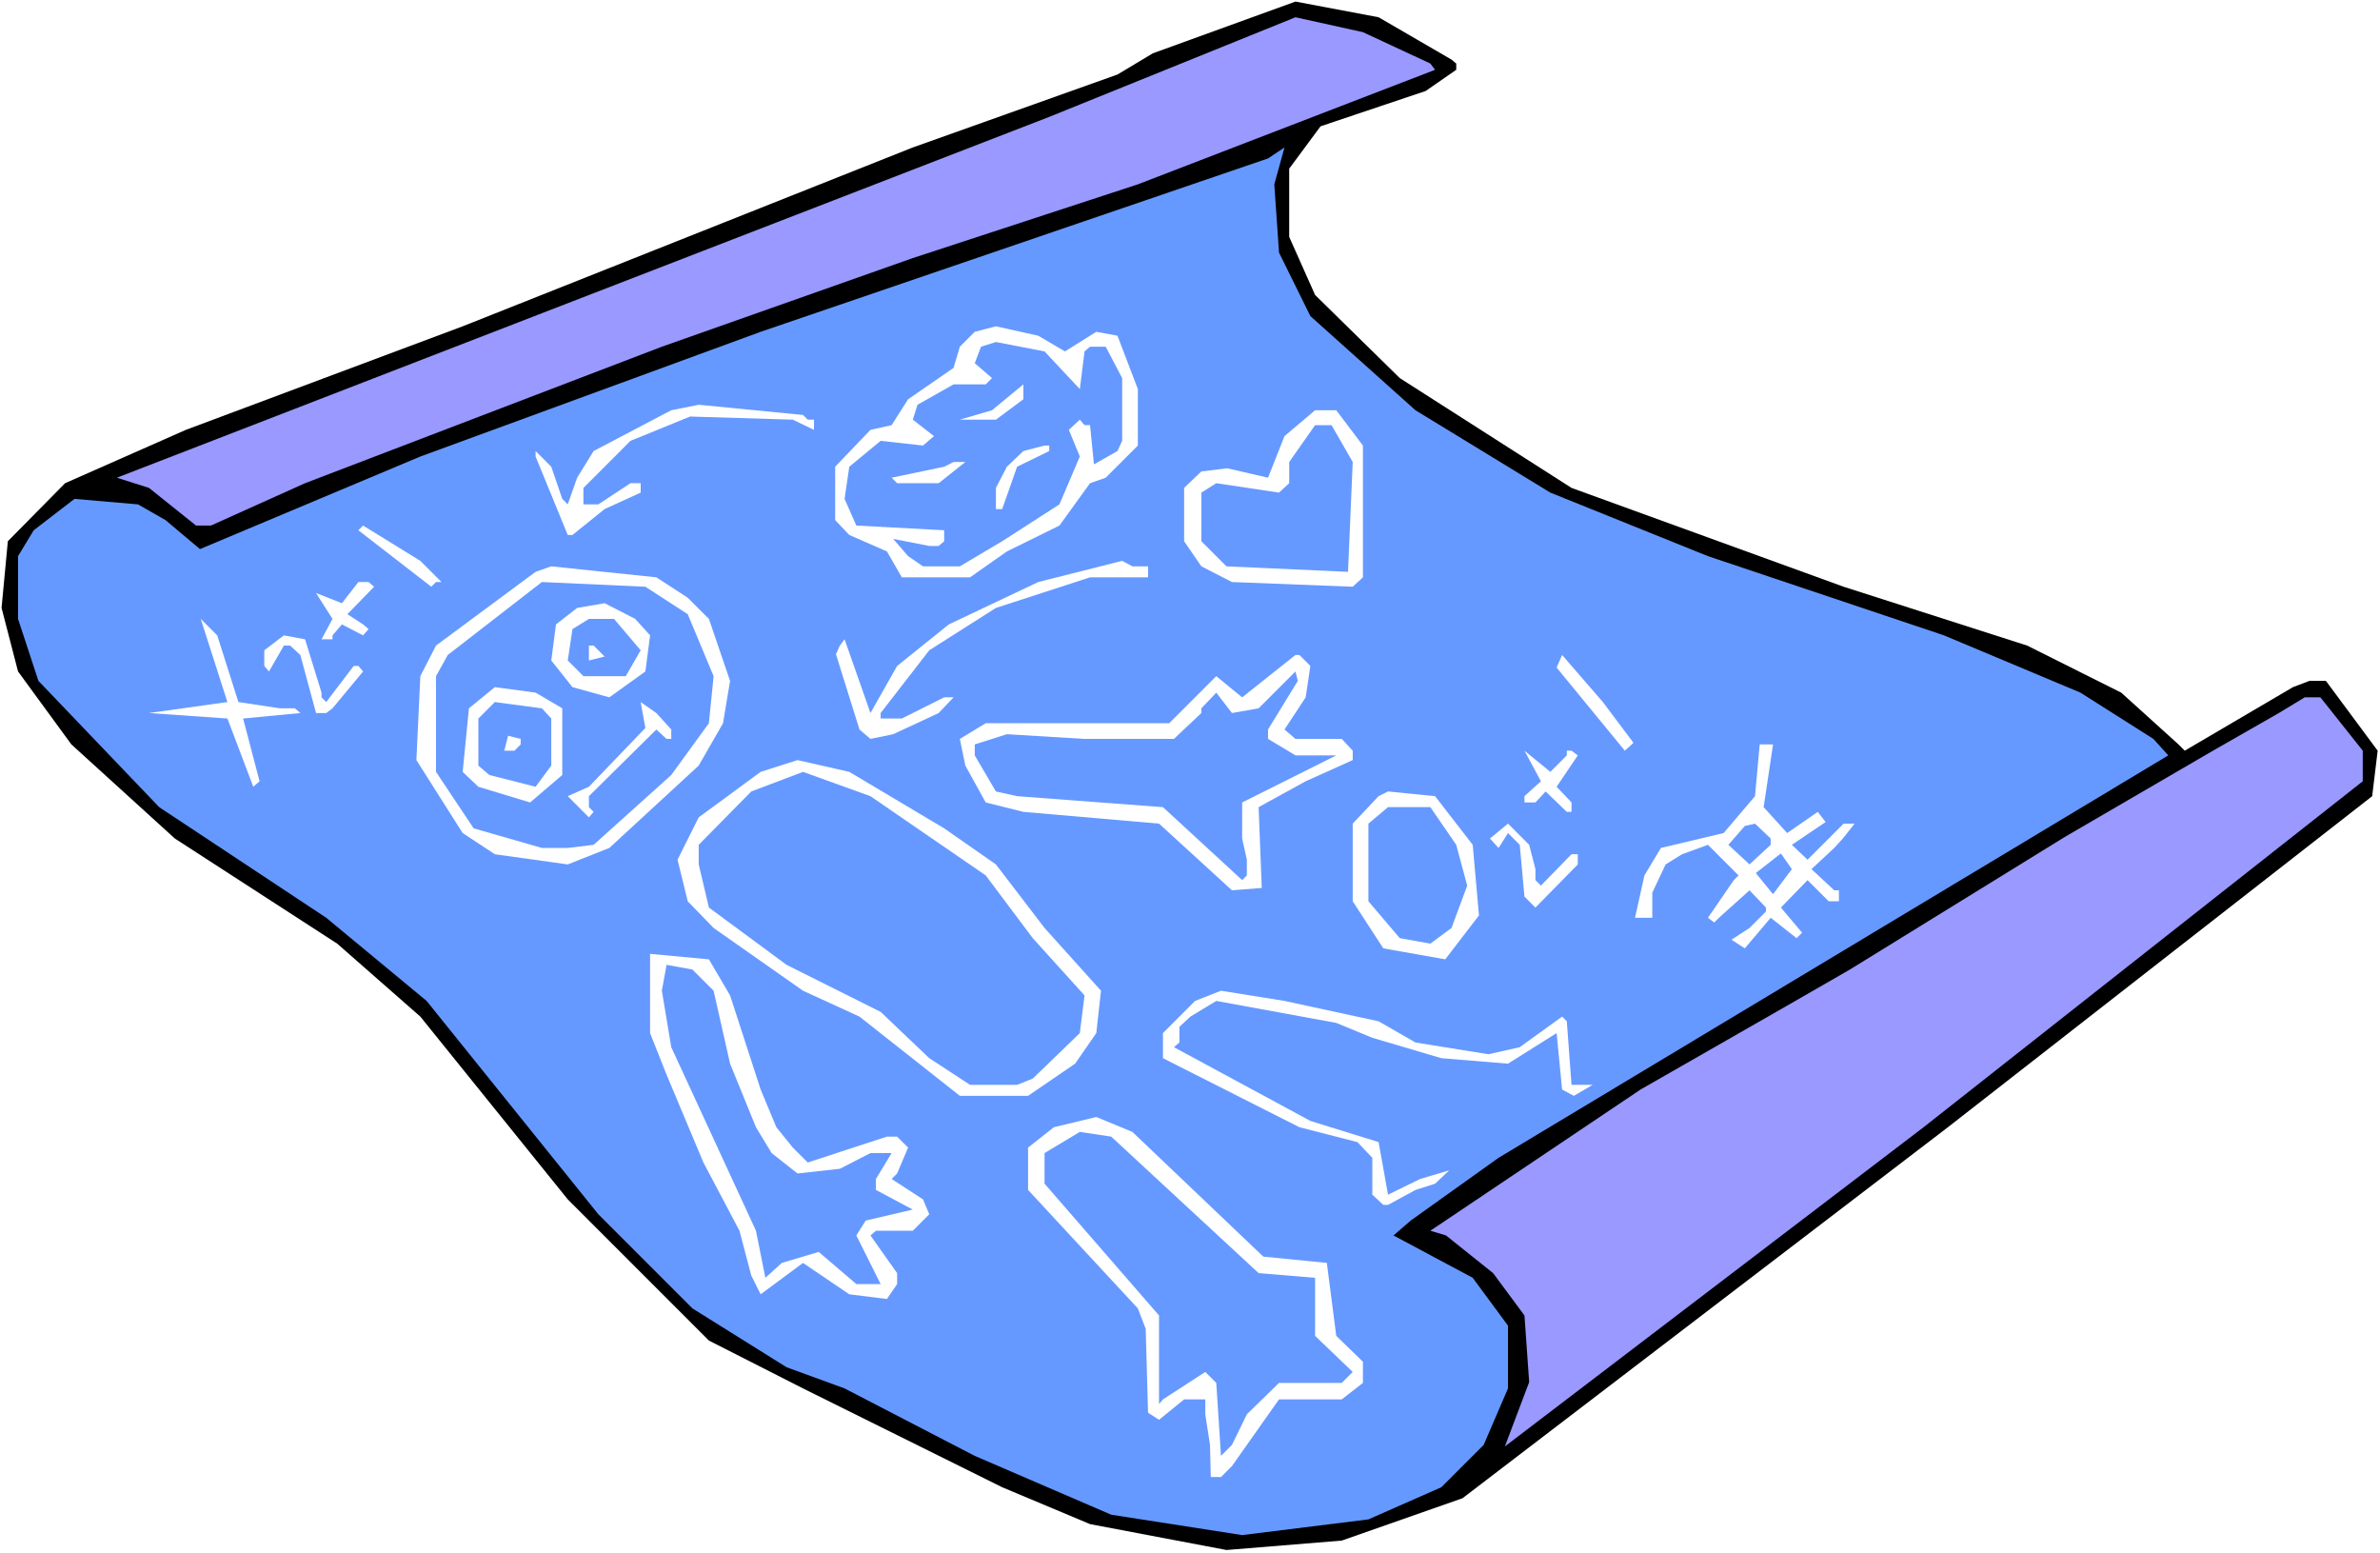
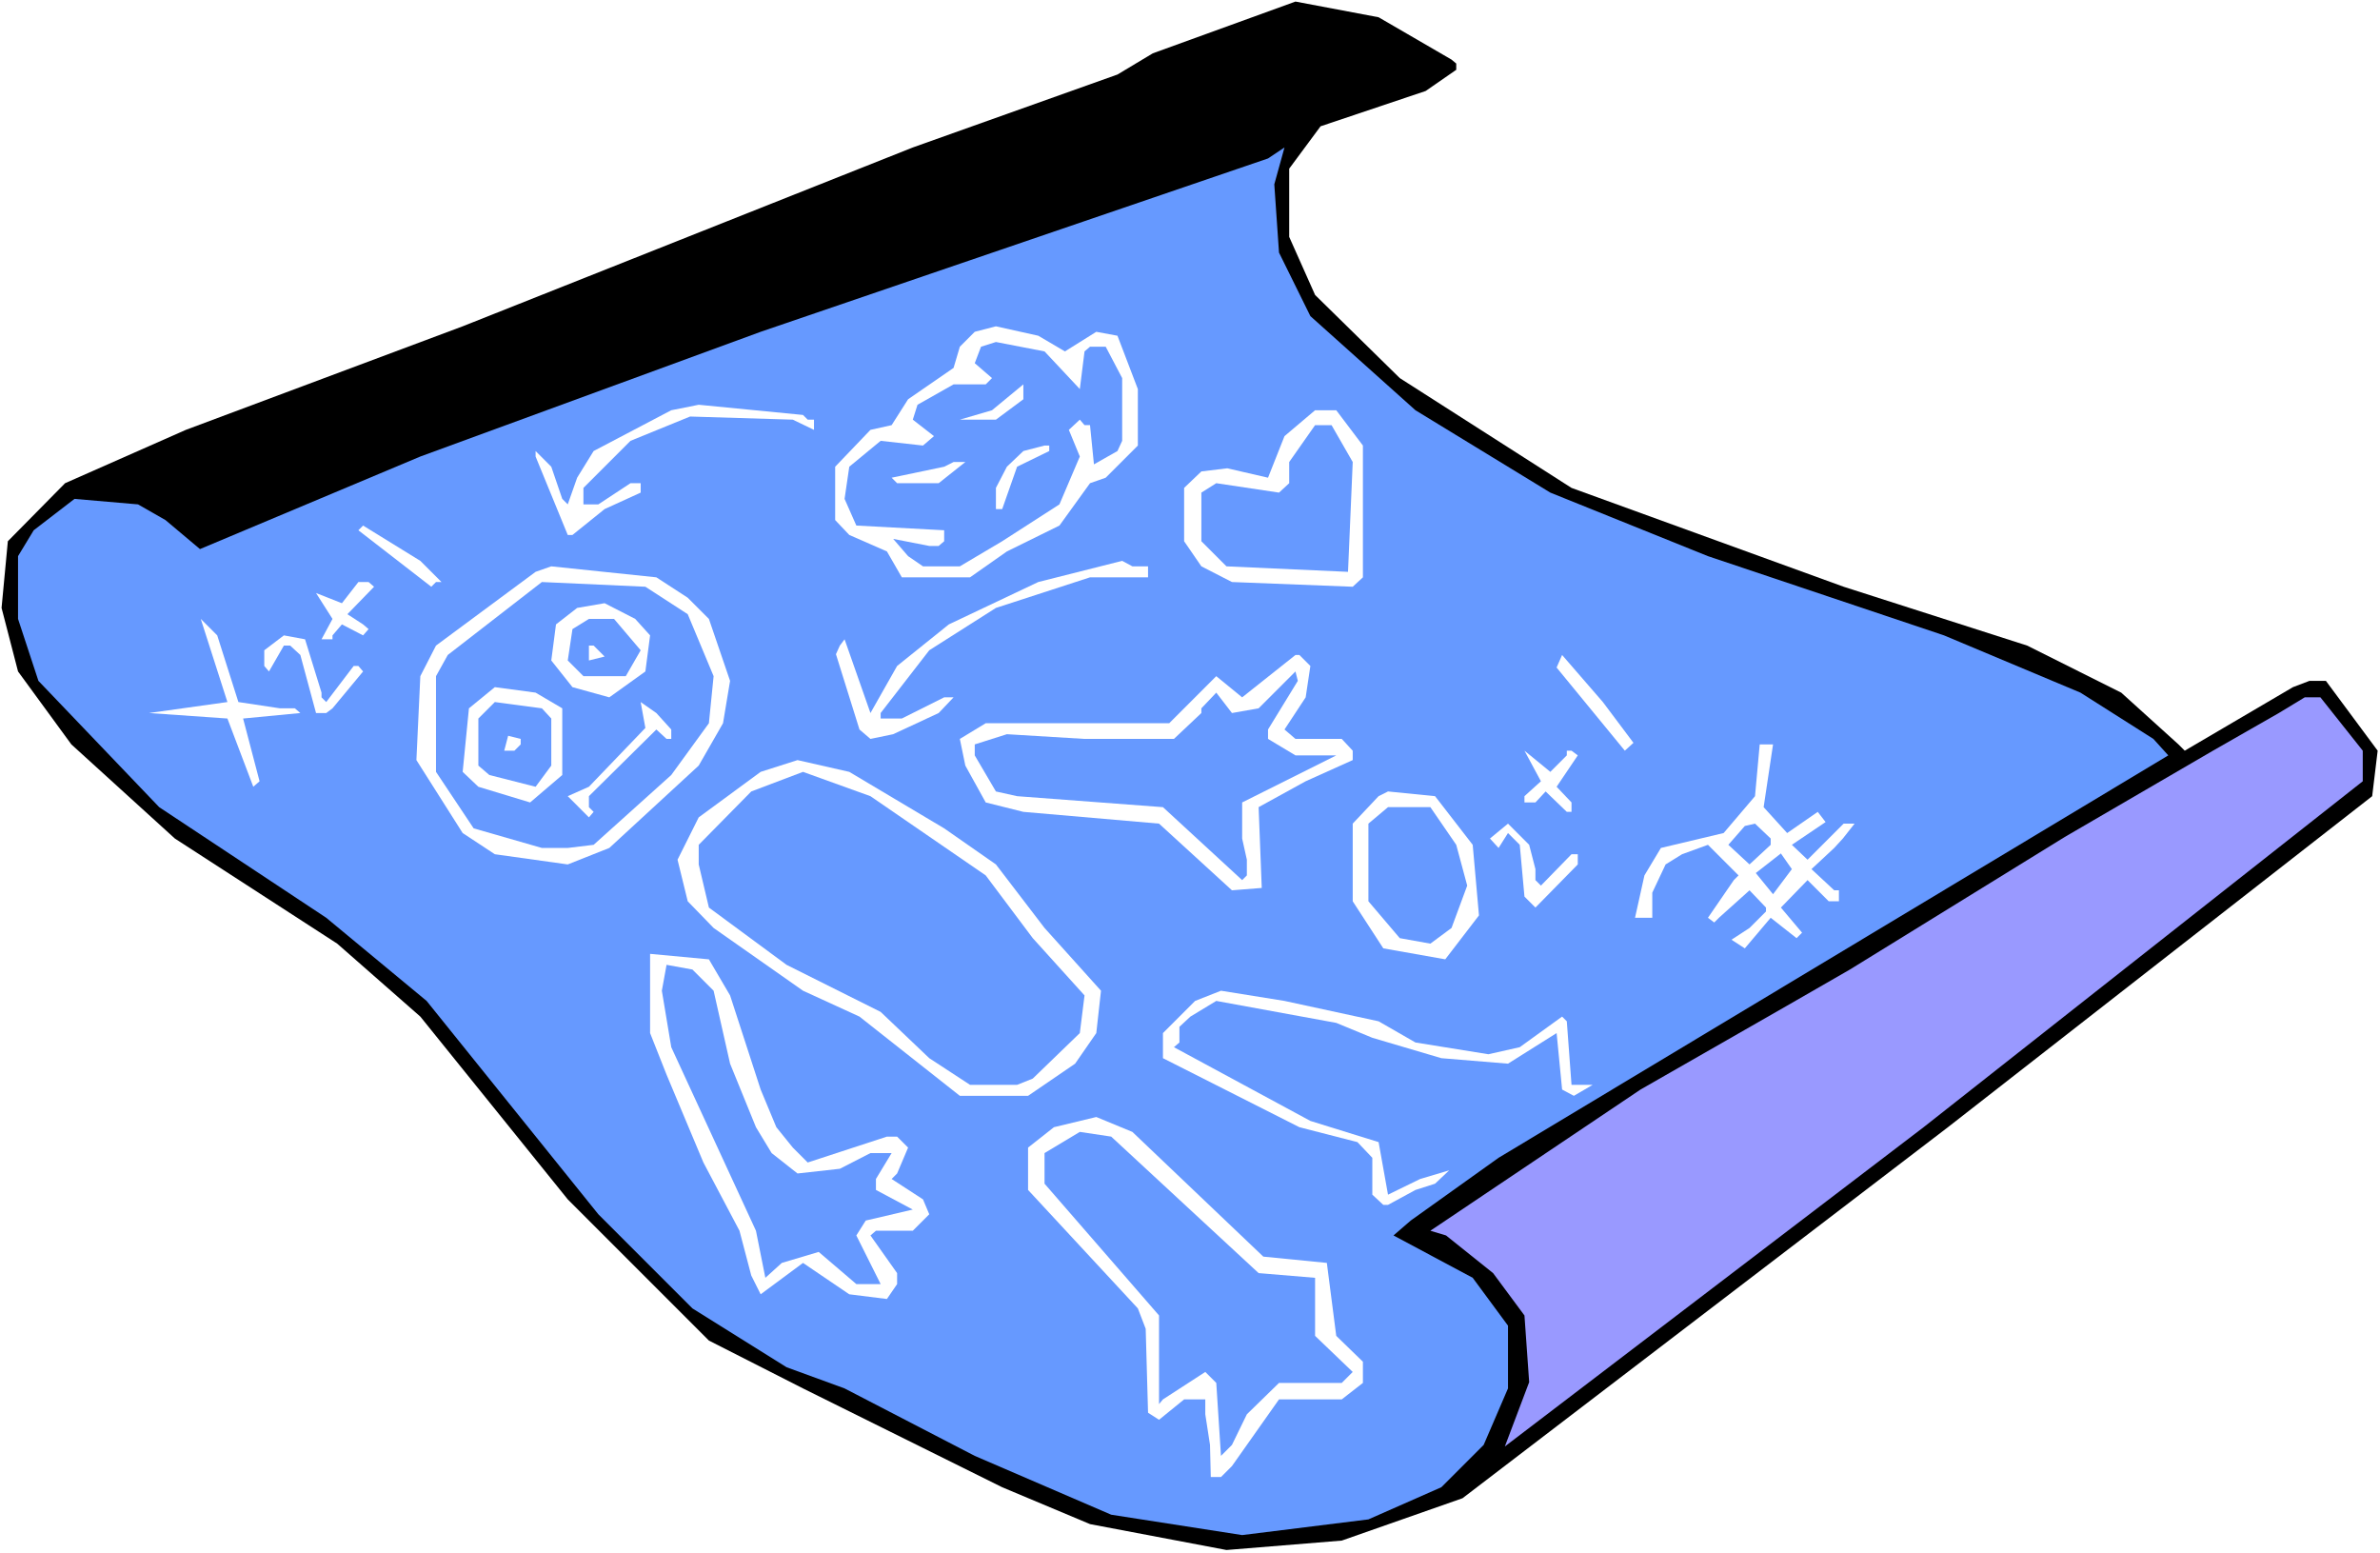
<svg xmlns="http://www.w3.org/2000/svg" xmlns:ns1="http://sodipodi.sourceforge.net/DTD/sodipodi-0.dtd" xmlns:ns2="http://www.inkscape.org/namespaces/inkscape" version="1.0" width="129.766mm" height="84.667mm" id="svg44" ns1:docname="Blueprint 1.wmf">
  <rect width="100%" height="100%" fill="#333333" stroke="none" />
  <ns1:namedview id="namedview44" pagecolor="#ffffff" bordercolor="#000000" borderopacity="0.25" ns2:showpageshadow="2" ns2:pageopacity="0.0" ns2:pagecheckerboard="0" ns2:deskcolor="#d1d1d1" ns2:document-units="mm" />
  <defs id="defs1">
    <pattern id="WMFhbasepattern" patternUnits="userSpaceOnUse" width="6" height="6" x="0" y="0" />
  </defs>
  <path style="fill:#ffffff;fill-opacity:1;fill-rule:evenodd;stroke:none" d="M 0,320 H 490.455 V 0 H 0 Z" id="path1" />
  <path style="fill:#000000;fill-opacity:1;fill-rule:evenodd;stroke:none" d="m 299.121,12.283 0.97,0.808 v 1.293 l -6.302,4.364 -21.654,7.273 -6.464,8.727 v 14.061 l 5.333,11.96 17.453,17.131 35.39,22.626 56.075,20.364 37.814,12.121 19.392,9.697 11.797,10.667 1.293,1.293 22.301,-13.091 3.394,-1.293 h 3.394 l 10.666,14.384 -1.131,9.374 -87.425,68.202 -100.03,76.444 -24.886,8.727 -23.755,1.939 -28.118,-5.333 -18.099,-7.596 L 165.478,286.061 146.086,276.202 116.998,247.111 86.618,209.455 69.488,194.424 36.037,172.768 14.706,153.374 3.717,138.343 0.323,125.253 1.616,111.515 13.413,99.556 38.299,88.566 95.344,67.232 188.102,30.384 230.28,15.354 237.552,10.99 266.963,0.323 284.092,3.556 Z" id="path2" />
-   <path style="fill:#9999ff;fill-opacity:1;fill-rule:evenodd;stroke:none" d="m 294.758,13.091 0.97,1.293 -61.246,23.596 -46.379,15.192 -51.712,18.263 -73.528,28.121 -19.392,8.727 H 40.4 L 30.704,100.525 24.078,98.424 216.221,24.081 266.963,3.556 280.86,6.626 Z" id="path3" />
  <path style="fill:#6699ff;fill-opacity:1;fill-rule:evenodd;stroke:none" d="m 263.569,52.04 6.464,13.091 21.654,19.394 27.795,16.97 32.482,13.091 48.642,16.323 28.118,11.798 15.029,9.535 3.07,3.394 -138.006,82.909 -18.099,12.929 -3.555,3.071 16.322,8.727 7.272,9.859 v 12.929 l -5.01,11.636 -8.726,8.727 -15.029,6.626 -26.018,3.232 L 228.987,312.081 200.869,299.96 174.043,286.061 162.085,281.697 142.693,269.576 123.301,250.182 87.91,206.222 67.226,189.091 32.805,166.303 7.918,140.283 3.717,127.515 v -12.929 l 3.232,-5.333 8.403,-6.465 13.09,1.131 5.656,3.232 7.11,5.98 45.41,-19.071 70.134,-25.697 104.555,-35.717 3.394,-2.263 -2.101,7.596 z" id="path4" />
  <path style="fill:#ffffff;fill-opacity:1;fill-rule:evenodd;stroke:none" d="m 219.453,72.404 6.464,-4.04 4.363,0.808 4.202,10.99 V 91.798 l -6.626,6.626 -3.232,1.131 -6.302,8.727 -10.827,5.333 -7.595,5.333 h -14.059 l -3.07,-5.333 -7.757,-3.394 -2.909,-3.071 V 96.162 l 7.272,-7.596 4.363,-0.97 3.394,-5.333 9.373,-6.465 1.293,-4.364 3.07,-3.071 4.363,-1.131 8.726,1.939 z" id="path5" />
  <path style="fill:#6699ff;fill-opacity:1;fill-rule:evenodd;stroke:none" d="m 222.523,80.162 0.97,-7.758 1.131,-0.97 h 3.232 l 3.394,6.465 v 12.929 l -0.97,2.101 -4.848,2.747 -0.808,-8.081 h -1.131 l -0.97,-1.131 -2.262,2.101 2.262,5.495 -4.202,9.859 -11.797,7.596 -8.726,5.172 h -7.595 l -3.07,-2.101 -3.07,-3.556 7.434,1.455 h 1.939 l 1.131,-0.97 v -2.263 l -18.099,-0.97 -2.424,-5.495 0.97,-6.626 6.464,-5.333 8.726,0.97 2.262,-1.939 -4.363,-3.394 0.97,-3.071 7.434,-4.202 h 6.626 l 1.293,-1.293 -3.555,-3.071 1.293,-3.394 3.07,-0.97 10.019,1.939 z" id="path6" />
  <path style="fill:#ffffff;fill-opacity:1;fill-rule:evenodd;stroke:none" d="m 205.232,86.465 h -7.434 l 6.626,-1.939 6.464,-5.333 v 3.071 z" id="path7" />
  <path style="fill:#ffffff;fill-opacity:1;fill-rule:evenodd;stroke:none" d="m 166.448,86.465 h 1.293 v 2.101 l -4.363,-2.101 -21.17,-0.646 -12.282,5.01 -9.696,9.697 v 3.394 h 3.07 l 6.626,-4.364 h 2.101 v 1.939 l -7.434,3.394 -6.626,5.333 h -0.97 l -6.626,-16.162 v -1.131 l 3.232,3.232 2.262,6.626 1.131,1.131 1.939,-5.495 3.394,-5.495 15.998,-8.404 5.656,-1.131 21.493,2.101 z" id="path8" />
  <path style="fill:#ffffff;fill-opacity:1;fill-rule:evenodd;stroke:none" d="m 280.86,91.798 v 27.152 l -2.101,1.939 -24.886,-0.97 -6.302,-3.232 -3.555,-5.172 v -10.99 l 3.555,-3.394 5.333,-0.646 8.403,1.939 3.394,-8.566 6.302,-5.333 h 4.363 z" id="path9" />
  <path style="fill:#6699ff;fill-opacity:1;fill-rule:evenodd;stroke:none" d="m 278.76,95.192 -0.97,22.626 -25.048,-1.131 -5.171,-5.172 v -10.02 l 3.07,-1.939 12.928,1.939 2.101,-1.939 v -4.364 l 5.333,-7.596 h 3.394 z" id="path10" />
  <path style="fill:#ffffff;fill-opacity:1;fill-rule:evenodd;stroke:none" d="m 216.221,92.929 -6.626,3.232 -3.07,8.727 h -1.293 v -4.364 l 2.262,-4.364 3.394,-3.232 4.363,-1.131 h 0.97 z" id="path11" />
  <path style="fill:#ffffff;fill-opacity:1;fill-rule:evenodd;stroke:none" d="m 193.435,99.556 h -8.565 l -1.131,-1.131 10.827,-2.263 1.939,-0.97 h 2.424 z" id="path12" />
  <path style="fill:#ffffff;fill-opacity:1;fill-rule:evenodd;stroke:none" d="m 90.981,119.919 h -1.131 l -0.97,0.97 -15.029,-11.636 0.97,-0.97 11.797,7.273 z" id="path13" />
  <path style="fill:#ffffff;fill-opacity:1;fill-rule:evenodd;stroke:none" d="m 236.582,116.687 v 2.263 h -11.958 l -19.392,6.303 -13.736,8.727 -10.019,12.929 v 1.131 h 4.363 l 8.726,-4.364 h 1.939 l -3.07,3.232 -9.373,4.364 -4.686,0.97 -2.262,-1.939 -4.848,-15.515 0.808,-1.778 0.97,-1.293 5.333,15.192 5.494,-9.697 10.666,-8.566 18.422,-8.727 17.291,-4.364 2.101,1.131 z" id="path14" />
  <path style="fill:#ffffff;fill-opacity:1;fill-rule:evenodd;stroke:none" d="m 141.723,123.152 4.363,4.364 4.363,12.768 -1.454,8.727 -5.01,8.727 -18.422,16.97 -8.565,3.394 L 101.969,176 l -6.626,-4.364 -9.534,-15.03 0.808,-17.293 3.232,-6.303 20.523,-15.192 3.232,-1.131 21.654,2.263 z" id="path15" />
  <path style="fill:#ffffff;fill-opacity:1;fill-rule:evenodd;stroke:none" d="m 77.083,120.889 -5.494,5.657 3.232,2.101 1.131,0.97 -1.131,1.293 -4.363,-2.263 -1.939,2.263 v 0.808 h -2.262 l 2.262,-4.202 -3.394,-5.333 5.333,2.101 3.394,-4.364 h 2.101 z" id="path16" />
  <path style="fill:#6699ff;fill-opacity:1;fill-rule:evenodd;stroke:none" d="m 141.723,126.545 5.333,12.768 -0.97,9.697 -7.757,10.667 -15.998,14.384 -5.333,0.646 h -5.333 L 97.606,170.667 89.849,159.03 v -19.717 l 2.424,-4.364 19.392,-15.03 21.331,0.97 z" id="path17" />
  <path style="fill:#ffffff;fill-opacity:1;fill-rule:evenodd;stroke:none" d="m 133.966,130.909 -0.97,7.434 -7.434,5.333 -7.595,-2.101 -4.363,-5.495 0.97,-7.434 4.363,-3.394 5.656,-0.97 6.302,3.232 z" id="path18" />
  <path style="fill:#ffffff;fill-opacity:1;fill-rule:evenodd;stroke:none" d="m 49.126,144.646 8.565,1.293 h 3.07 l 1.131,0.97 -11.797,1.131 3.394,12.929 -1.293,1.131 -5.333,-14.061 -16.16,-1.131 16.16,-2.263 -5.494,-17.131 3.394,3.394 z" id="path19" />
  <path style="fill:#6699ff;fill-opacity:1;fill-rule:evenodd;stroke:none" d="m 132.027,133.98 -3.07,5.333 h -8.726 l -3.232,-3.232 0.97,-6.465 3.394,-2.101 h 5.171 z" id="path20" />
  <path style="fill:#ffffff;fill-opacity:1;fill-rule:evenodd;stroke:none" d="m 66.256,142.707 v 0.97 l 0.97,0.97 5.656,-7.434 h 0.97 l 0.97,1.131 -6.302,7.596 -1.293,0.97 h -2.101 l -3.232,-11.96 -2.101,-1.939 h -1.293 l -3.07,5.333 -0.97,-1.131 v -3.232 l 4.04,-3.071 4.363,0.808 z" id="path21" />
  <path style="fill:#ffffff;fill-opacity:1;fill-rule:evenodd;stroke:none" d="m 124.593,135.273 -3.232,0.808 v -3.071 h 0.97 z" id="path22" />
  <path style="fill:#ffffff;fill-opacity:1;fill-rule:evenodd;stroke:none" d="m 270.033,137.212 -0.97,6.465 -4.363,6.626 2.262,1.939 h 9.534 l 2.262,2.424 v 1.939 l -9.696,4.364 -9.696,5.333 0.646,16.646 -6.141,0.485 -15.029,-13.737 -27.957,-2.424 -7.757,-1.939 -4.202,-7.596 -1.131,-5.495 5.333,-3.232 h 37.814 l 9.696,-9.697 5.333,4.364 10.989,-8.727 h 0.808 z" id="path23" />
  <path style="fill:#ffffff;fill-opacity:1;fill-rule:evenodd;stroke:none" d="m 336.612,153.05 -1.778,1.616 -14.059,-17.131 1.131,-2.586 8.403,9.697 z" id="path24" />
  <path style="fill:#6699ff;fill-opacity:1;fill-rule:evenodd;stroke:none" d="m 261.307,150.303 v 1.939 l 5.656,3.394 h 8.403 l -19.392,9.697 v 7.434 l 0.97,4.364 v 3.232 l -0.97,0.97 -16.322,-15.03 -30.058,-2.263 -4.363,-0.97 -4.363,-7.434 v -2.263 l 6.626,-2.101 15.998,0.97 h 18.422 l 5.656,-5.333 v -0.97 l 3.07,-3.232 3.232,4.202 5.494,-0.97 7.595,-7.596 0.485,1.939 z" id="path25" />
  <path style="fill:#ffffff;fill-opacity:1;fill-rule:evenodd;stroke:none" d="m 115.867,145.939 v 13.737 l -6.626,5.657 -10.666,-3.232 -3.232,-3.071 1.293,-13.091 5.333,-4.364 8.403,1.131 z" id="path26" />
  <path style="fill:#9999ff;fill-opacity:1;fill-rule:evenodd;stroke:none" d="m 486.9,154.667 v 6.303 l -90.496,71.273 -86.294,65.778 5.01,-13.253 -0.97,-13.737 -6.464,-8.727 -9.696,-7.758 -3.232,-0.97 43.309,-29.091 30.219,-17.293 12.928,-7.434 44.278,-27.313 30.542,-17.778 13.574,-7.758 5.333,-3.232 h 3.232 z" id="path27" />
  <path style="fill:#6699ff;fill-opacity:1;fill-rule:evenodd;stroke:none" d="m 113.605,148.04 v 9.697 l -3.232,4.364 -9.534,-2.424 -2.262,-1.939 v -9.697 l 3.394,-3.394 9.696,1.293 z" id="path28" />
  <path style="fill:#ffffff;fill-opacity:1;fill-rule:evenodd;stroke:none" d="m 138.329,150.303 v 1.939 h -0.97 l -2.101,-1.939 -13.898,13.737 v 2.263 l 0.97,0.97 -0.97,1.131 -4.363,-4.364 4.363,-1.939 11.635,-12.121 -0.97,-5.333 3.232,2.263 z" id="path29" />
  <path style="fill:#ffffff;fill-opacity:1;fill-rule:evenodd;stroke:none" d="m 107.302,152.242 v 1.131 l -1.293,1.293 h -2.101 l 0.808,-3.071 z" id="path30" />
  <path style="fill:#ffffff;fill-opacity:1;fill-rule:evenodd;stroke:none" d="m 363.438,166.303 4.848,5.333 6.302,-4.364 1.616,2.101 -6.949,4.687 3.232,3.071 7.434,-7.434 h 2.262 l -2.424,3.071 -1.778,1.939 -4.686,4.364 4.686,4.364 h 0.97 v 2.263 h -2.101 l -4.363,-4.364 -5.494,5.657 4.363,5.172 -1.131,1.131 -5.333,-4.202 -5.333,6.303 -2.747,-1.778 3.717,-2.424 3.394,-3.394 v -0.808 l -3.394,-3.556 -6.302,5.657 -0.97,0.97 -1.293,-0.97 5.333,-7.758 0.97,-0.97 -6.302,-6.303 -5.333,1.939 -3.394,2.101 -2.747,5.818 v 5.172 h -3.555 l 1.939,-8.727 3.394,-5.657 12.928,-3.071 6.464,-7.596 0.97,-10.667 h 2.747 z" id="path31" />
  <path style="fill:#ffffff;fill-opacity:1;fill-rule:evenodd;stroke:none" d="m 322.876,155.636 v -0.97 h 0.97 l 1.293,0.97 -4.363,6.465 3.07,3.232 v 1.939 h -0.97 l -4.363,-4.202 -2.101,2.263 h -2.262 v -1.293 l 3.394,-3.071 -3.394,-6.303 5.333,4.364 z" id="path32" />
  <path style="fill:#ffffff;fill-opacity:1;fill-rule:evenodd;stroke:none" d="m 194.566,170.667 10.666,7.434 10.019,13.091 11.635,12.929 -0.97,8.727 -4.363,6.303 -9.696,6.626 h -14.059 l -20.685,-16.323 -11.635,-5.333 -18.422,-12.929 -5.333,-5.495 -2.101,-8.566 4.363,-8.727 12.766,-9.374 7.595,-2.424 10.666,2.424 z" id="path33" />
  <path style="fill:#6699ff;fill-opacity:1;fill-rule:evenodd;stroke:none" d="m 203.131,180.364 9.696,12.929 10.666,11.798 -0.97,7.758 -9.696,9.374 -3.232,1.293 h -9.696 l -8.403,-5.495 -10.019,-9.535 -19.392,-9.697 -15.998,-11.798 -2.101,-8.889 v -4.04 l 10.827,-10.99 10.666,-4.04 13.898,5.01 z" id="path34" />
  <path style="fill:#ffffff;fill-opacity:1;fill-rule:evenodd;stroke:none" d="m 303.484,174.061 1.293,14.545 -6.949,9.05 -12.766,-2.263 -6.302,-9.697 v -16 l 5.333,-5.657 1.939,-0.97 9.696,0.97 z" id="path35" />
  <path style="fill:#6699ff;fill-opacity:1;fill-rule:evenodd;stroke:none" d="m 300.091,174.061 2.262,8.404 -3.232,8.727 -4.363,3.232 -6.302,-1.131 -6.464,-7.596 v -16 l 4.04,-3.394 h 8.726 z" id="path36" />
  <path style="fill:#ffffff;fill-opacity:1;fill-rule:evenodd;stroke:none" d="m 316.412,179.071 v 2.263 l 1.131,1.131 L 323.846,176 h 1.293 v 2.101 l -8.726,8.889 -2.262,-2.263 -0.97,-10.667 -2.424,-2.424 -1.939,3.071 -1.778,-1.939 3.717,-3.071 4.363,4.364 z" id="path37" />
  <path style="fill:#6699ff;fill-opacity:1;fill-rule:evenodd;stroke:none" d="m 364.892,174.061 -4.363,4.04 -4.363,-4.04 3.394,-3.879 2.101,-0.485 3.232,3.071 z" id="path38" />
  <path style="fill:#6699ff;fill-opacity:1;fill-rule:evenodd;stroke:none" d="m 365.377,184.242 -3.555,-4.364 5.171,-4.04 2.262,3.232 z" id="path39" />
  <path style="fill:#ffffff;fill-opacity:1;fill-rule:evenodd;stroke:none" d="m 150.449,205.091 6.302,19.394 3.232,7.758 3.394,4.202 3.07,3.071 16.322,-5.333 h 2.101 l 2.262,2.263 -2.262,5.333 -1.131,1.131 6.464,4.202 1.293,3.071 -3.394,3.394 H 180.507 l -1.131,0.97 5.494,7.758 v 2.263 l -2.101,3.071 -7.757,-0.97 -9.534,-6.465 -8.726,6.465 -1.939,-3.879 -2.424,-9.212 -7.434,-14.061 -7.595,-18.101 -3.394,-8.566 v -16.323 l 12.12,1.131 z" id="path40" />
  <path style="fill:#6699ff;fill-opacity:1;fill-rule:evenodd;stroke:none" d="m 147.056,204.121 3.394,15.03 5.333,13.091 3.232,5.333 5.333,4.202 8.726,-0.97 6.302,-3.232 h 4.363 l -3.232,5.333 v 2.263 l 7.595,4.04 -9.696,2.263 -1.939,3.071 5.01,10.02 H 176.467 l -7.757,-6.626 -7.595,2.263 -3.394,3.071 -1.939,-9.697 -17.453,-37.818 -1.939,-11.636 0.97,-5.333 5.333,0.97 z" id="path41" />
  <path style="fill:#ffffff;fill-opacity:1;fill-rule:evenodd;stroke:none" d="m 284.092,210.424 7.595,4.364 15.029,2.424 6.464,-1.455 8.726,-6.303 0.97,0.97 0.97,13.091 h 4.363 l -3.878,2.263 -2.424,-1.293 -1.131,-11.636 -10.019,6.303 -13.736,-1.131 -14.221,-4.202 -7.434,-3.071 -24.725,-4.525 -5.333,3.232 -2.262,2.101 v 3.232 l -1.131,0.97 28.118,15.192 14.059,4.364 1.939,10.828 6.626,-3.232 5.979,-1.778 -2.909,2.747 -4.04,1.293 -5.656,3.071 h -0.97 l -2.262,-2.101 v -7.596 l -3.07,-3.232 -11.958,-3.071 -28.118,-14.222 v -5.172 l 6.626,-6.626 5.333,-2.101 13.09,2.101 z" id="path42" />
  <path style="fill:#ffffff;fill-opacity:1;fill-rule:evenodd;stroke:none" d="m 260.337,258.909 13.09,1.293 1.939,15.03 5.494,5.333 v 4.364 l -4.363,3.394 H 263.569 l -9.696,13.737 -2.262,2.263 h -2.101 l -0.162,-6.626 -0.97,-6.303 v -3.071 h -4.363 l -5.171,4.202 -2.262,-1.455 -0.485,-17.293 -1.616,-4.202 -22.624,-24.404 v -8.727 l 5.333,-4.202 8.726,-2.101 7.434,3.071 z" id="path43" />
  <path style="fill:#6699ff;fill-opacity:1;fill-rule:evenodd;stroke:none" d="m 259.368,262.303 11.635,0.97 v 11.96 l 7.757,7.434 -2.262,2.263 H 263.569 l -6.626,6.465 -3.07,6.303 -2.262,2.263 -0.97,-15.03 -2.262,-2.263 -8.726,5.657 -0.808,0.97 V 271.03 l -23.594,-27.152 v -6.303 l 7.272,-4.364 6.464,0.97 z" id="path44" />
</svg>